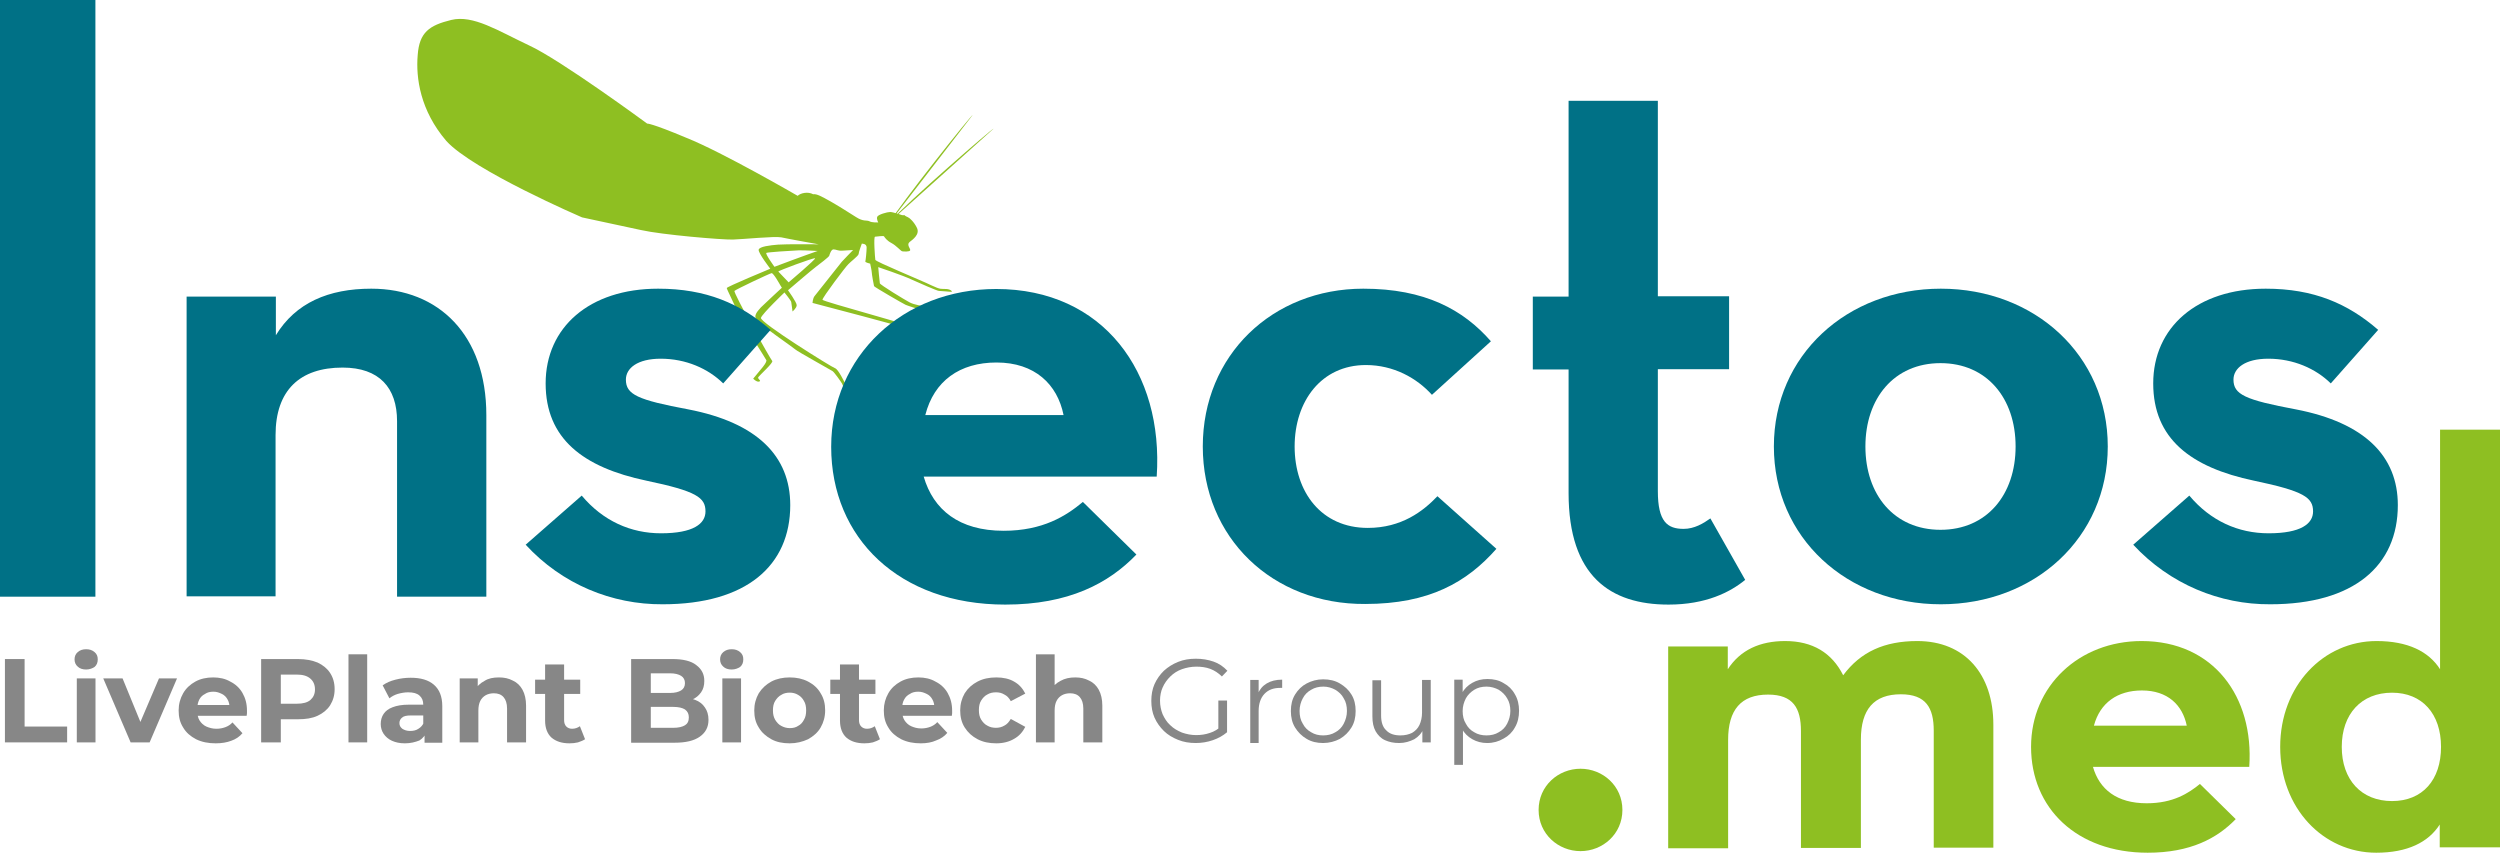
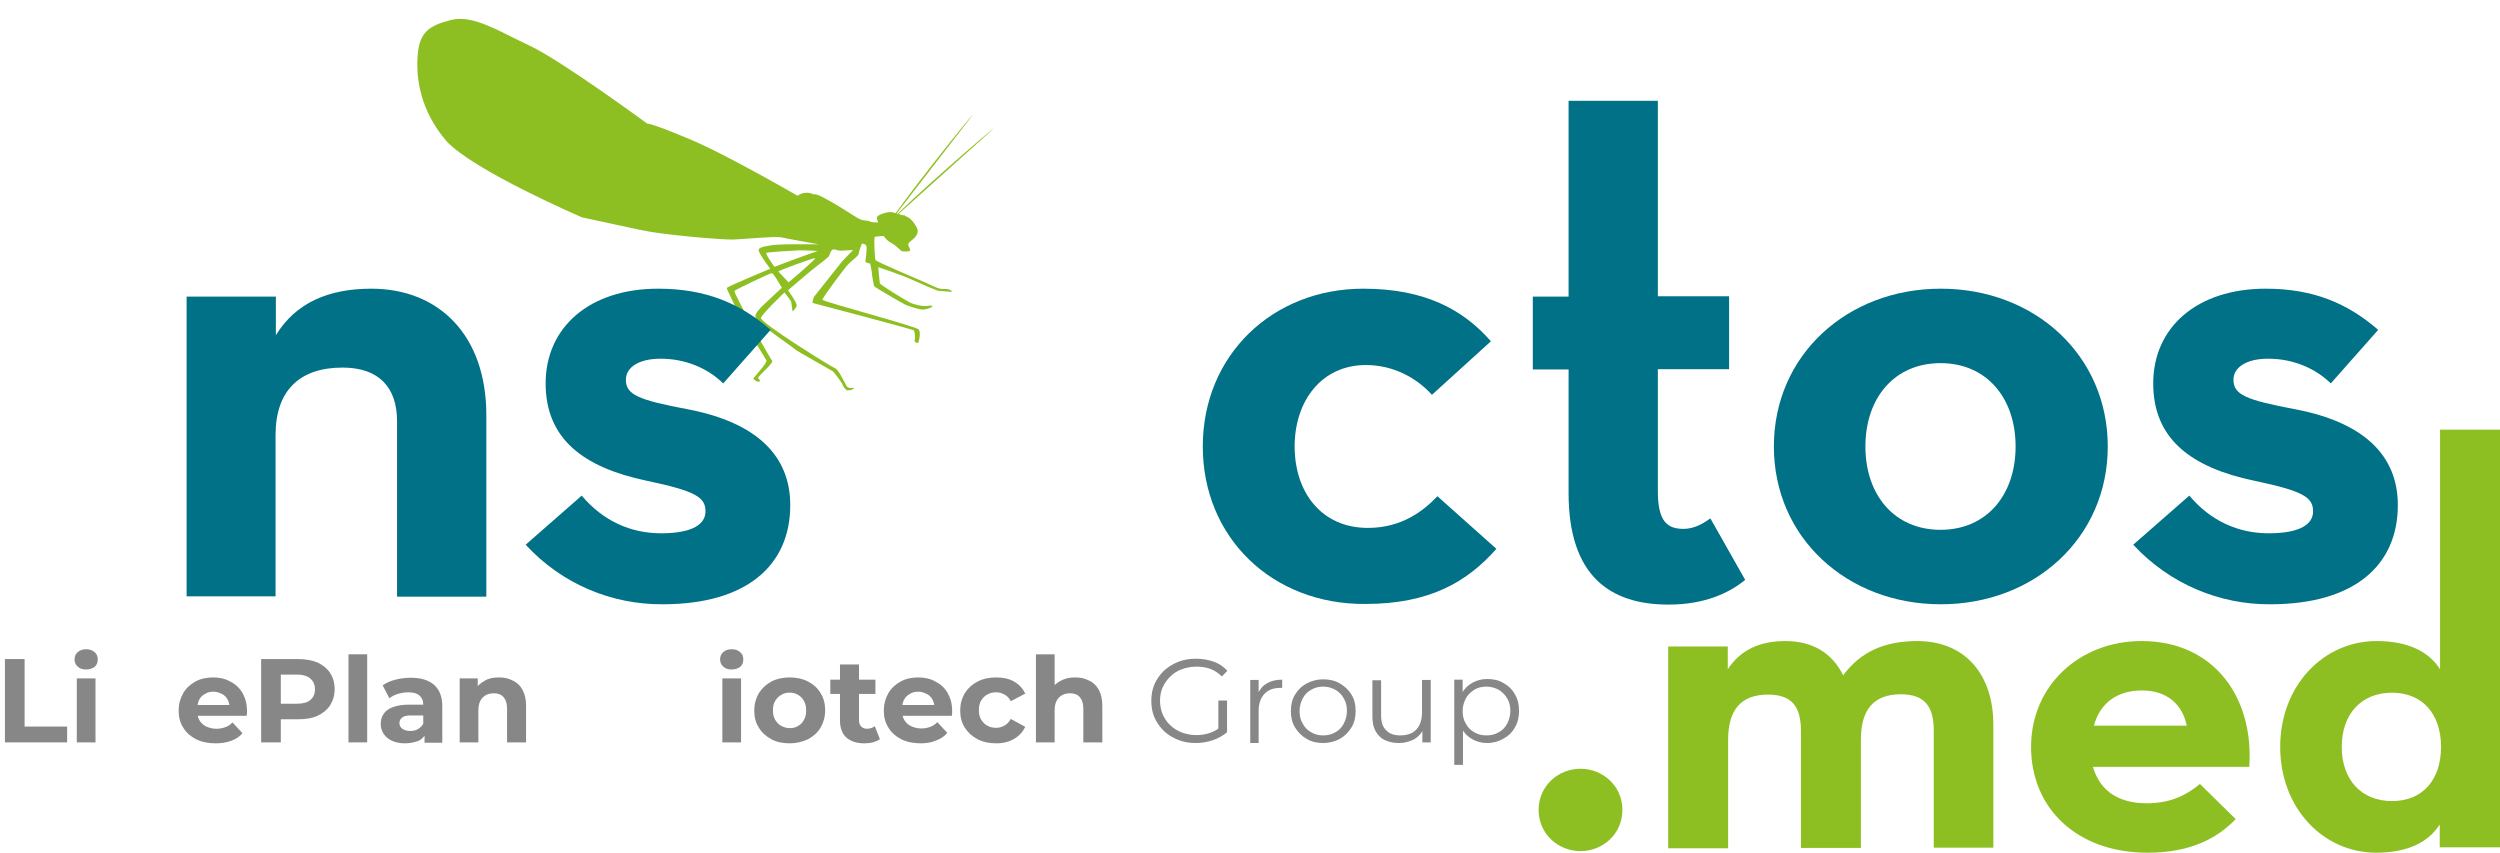
<svg xmlns="http://www.w3.org/2000/svg" width="129" height="44" viewBox="0 0 129 44" fill="none">
  <path d="M0.254 38.307V34.007H1.269V37.49H3.464V38.307H0.254Z" fill="#878787" />
  <path d="M4.445 34.547C4.262 34.547 4.113 34.497 4.013 34.399C3.896 34.301 3.847 34.17 3.847 34.023C3.847 33.876 3.896 33.745 4.013 33.647C4.129 33.549 4.262 33.5 4.445 33.5C4.628 33.5 4.761 33.549 4.878 33.647C4.994 33.745 5.044 33.86 5.044 34.023C5.044 34.187 4.994 34.318 4.878 34.416C4.778 34.481 4.628 34.547 4.445 34.547ZM3.963 38.307V35.004H4.928V38.307H3.963Z" fill="#878787" />
-   <path d="M6.74 38.307L5.327 35.004H6.324L7.489 37.849H6.99L8.204 35.004H9.135L7.721 38.307H6.74Z" fill="#878787" />
  <path d="M11.13 38.356C10.748 38.356 10.415 38.291 10.116 38.144C9.833 37.996 9.601 37.8 9.451 37.539C9.285 37.277 9.218 36.999 9.218 36.656C9.218 36.329 9.301 36.034 9.451 35.773C9.601 35.511 9.817 35.315 10.083 35.168C10.349 35.021 10.665 34.955 10.998 34.955C11.33 34.955 11.629 35.021 11.879 35.168C12.145 35.299 12.361 35.495 12.511 35.756C12.661 36.018 12.744 36.312 12.744 36.672C12.744 36.705 12.744 36.754 12.744 36.803C12.744 36.852 12.727 36.901 12.727 36.934H10.016V36.378H12.228L11.846 36.541C11.846 36.361 11.812 36.214 11.746 36.1C11.679 35.969 11.58 35.871 11.447 35.806C11.313 35.74 11.18 35.691 11.014 35.691C10.848 35.691 10.698 35.724 10.582 35.806C10.449 35.871 10.349 35.969 10.282 36.1C10.216 36.231 10.183 36.378 10.183 36.558V36.705C10.183 36.885 10.216 37.048 10.299 37.179C10.382 37.31 10.499 37.424 10.648 37.49C10.798 37.555 10.964 37.604 11.164 37.604C11.347 37.604 11.496 37.571 11.629 37.522C11.762 37.473 11.896 37.392 11.995 37.277L12.511 37.833C12.361 38.013 12.162 38.144 11.929 38.225C11.713 38.307 11.447 38.356 11.13 38.356Z" fill="#878787" />
  <path d="M13.475 38.307V34.007H15.371C15.77 34.007 16.103 34.072 16.386 34.187C16.668 34.318 16.885 34.497 17.034 34.726C17.184 34.955 17.267 35.233 17.267 35.56C17.267 35.887 17.184 36.149 17.034 36.394C16.885 36.623 16.668 36.803 16.386 36.934C16.103 37.065 15.77 37.114 15.371 37.114H14.041L14.49 36.672V38.307H13.475ZM14.49 36.786L14.041 36.312H15.321C15.637 36.312 15.87 36.247 16.02 36.116C16.169 35.985 16.253 35.806 16.253 35.577C16.253 35.331 16.169 35.151 16.02 35.021C15.854 34.873 15.621 34.808 15.305 34.808H14.041L14.49 34.334V36.786Z" fill="#878787" />
  <path d="M17.982 38.307V33.762H18.947V38.307H17.982Z" fill="#878787" />
  <path d="M20.892 38.356C20.626 38.356 20.41 38.307 20.227 38.225C20.044 38.144 19.895 38.013 19.795 37.866C19.695 37.718 19.645 37.539 19.645 37.359C19.645 37.163 19.695 36.983 19.795 36.836C19.895 36.688 20.044 36.574 20.261 36.492C20.477 36.41 20.743 36.361 21.092 36.361H21.99V36.917H21.208C20.976 36.917 20.826 36.95 20.743 37.032C20.66 37.097 20.61 37.195 20.61 37.31C20.61 37.441 20.66 37.522 20.759 37.604C20.859 37.669 20.992 37.718 21.159 37.718C21.325 37.718 21.474 37.686 21.591 37.604C21.724 37.522 21.807 37.424 21.874 37.277L22.023 37.718C21.957 37.931 21.824 38.095 21.641 38.209C21.425 38.291 21.192 38.356 20.892 38.356ZM21.907 38.307V37.669L21.84 37.522V36.361C21.84 36.149 21.774 36.002 21.641 35.887C21.508 35.773 21.325 35.724 21.059 35.724C20.876 35.724 20.709 35.756 20.527 35.805C20.36 35.855 20.211 35.936 20.094 36.034L19.745 35.364C19.928 35.233 20.144 35.135 20.41 35.07C20.66 35.004 20.926 34.972 21.192 34.972C21.707 34.972 22.107 35.086 22.389 35.331C22.672 35.577 22.822 35.936 22.822 36.443V38.324H21.907V38.307Z" fill="#878787" />
  <path d="M25.748 34.955C26.015 34.955 26.247 35.004 26.464 35.119C26.68 35.217 26.846 35.38 26.962 35.593C27.079 35.806 27.145 36.083 27.145 36.41V38.307H26.164V36.558C26.164 36.296 26.098 36.1 25.981 35.969C25.865 35.838 25.699 35.773 25.482 35.773C25.333 35.773 25.183 35.806 25.067 35.871C24.95 35.936 24.851 36.034 24.784 36.165C24.717 36.296 24.684 36.459 24.684 36.672V38.307H23.72V35.004H24.651V35.92L24.485 35.642C24.601 35.413 24.784 35.25 25 35.135C25.2 35.004 25.449 34.955 25.748 34.955Z" fill="#878787" />
-   <path d="M27.611 35.806V35.07H29.939V35.806H27.611ZM29.39 38.356C28.991 38.356 28.692 38.258 28.459 38.062C28.243 37.866 28.127 37.571 28.127 37.179V34.285H29.108V37.163C29.108 37.293 29.141 37.408 29.224 37.49C29.307 37.571 29.407 37.604 29.523 37.604C29.673 37.604 29.806 37.555 29.923 37.473L30.189 38.144C30.089 38.209 29.973 38.258 29.823 38.307C29.69 38.34 29.54 38.356 29.39 38.356Z" fill="#878787" />
-   <path d="M32.567 38.307V34.007H34.696C35.244 34.007 35.66 34.105 35.926 34.318C36.209 34.53 36.342 34.792 36.342 35.135C36.342 35.364 36.292 35.56 36.176 35.724C36.059 35.887 35.91 36.018 35.71 36.1C35.51 36.198 35.294 36.231 35.028 36.231L35.145 35.985C35.427 35.985 35.66 36.034 35.876 36.116C36.092 36.198 36.259 36.329 36.375 36.508C36.492 36.672 36.558 36.885 36.558 37.146C36.558 37.522 36.408 37.8 36.109 38.013C35.81 38.225 35.377 38.324 34.812 38.324H32.567V38.307ZM33.565 37.555H34.745C35.011 37.555 35.211 37.506 35.344 37.424C35.477 37.342 35.544 37.212 35.544 37.015C35.544 36.836 35.477 36.705 35.344 36.607C35.211 36.525 35.011 36.476 34.745 36.476H33.498V35.756H34.579C34.828 35.756 35.011 35.707 35.145 35.626C35.278 35.544 35.344 35.413 35.344 35.249C35.344 35.086 35.278 34.955 35.145 34.873C35.011 34.792 34.828 34.743 34.579 34.743H33.581V37.555H33.565Z" fill="#878787" />
  <path d="M37.755 34.547C37.572 34.547 37.423 34.497 37.323 34.399C37.207 34.301 37.157 34.17 37.157 34.023C37.157 33.876 37.207 33.745 37.323 33.647C37.44 33.549 37.572 33.5 37.755 33.5C37.938 33.5 38.071 33.549 38.188 33.647C38.304 33.745 38.354 33.86 38.354 34.023C38.354 34.187 38.304 34.318 38.188 34.416C38.088 34.481 37.938 34.547 37.755 34.547ZM37.273 38.307V35.004H38.238V38.307H37.273Z" fill="#878787" />
  <path d="M40.749 38.356C40.383 38.356 40.067 38.291 39.801 38.144C39.535 37.996 39.302 37.8 39.152 37.539C38.986 37.277 38.92 36.999 38.92 36.656C38.92 36.329 39.003 36.034 39.152 35.773C39.319 35.511 39.535 35.315 39.801 35.168C40.084 35.021 40.4 34.955 40.749 34.955C41.098 34.955 41.414 35.021 41.697 35.168C41.98 35.315 42.196 35.511 42.345 35.773C42.512 36.034 42.578 36.329 42.578 36.656C42.578 36.983 42.495 37.277 42.345 37.539C42.196 37.8 41.963 37.996 41.697 38.144C41.414 38.275 41.098 38.356 40.749 38.356ZM40.749 37.571C40.915 37.571 41.065 37.539 41.181 37.457C41.314 37.392 41.414 37.277 41.481 37.146C41.564 37.015 41.597 36.852 41.597 36.656C41.597 36.459 41.564 36.296 41.481 36.165C41.414 36.034 41.298 35.92 41.181 35.855C41.048 35.773 40.898 35.74 40.749 35.74C40.599 35.74 40.433 35.773 40.316 35.855C40.183 35.92 40.084 36.034 40.001 36.165C39.917 36.296 39.884 36.459 39.884 36.656C39.884 36.852 39.917 36.999 40.001 37.146C40.084 37.277 40.183 37.392 40.316 37.457C40.433 37.522 40.583 37.571 40.749 37.571Z" fill="#878787" />
  <path d="M42.844 35.806V35.07H45.172V35.806H42.844ZM44.607 38.356C44.208 38.356 43.909 38.258 43.676 38.062C43.46 37.866 43.343 37.571 43.343 37.179V34.285H44.324V37.163C44.324 37.293 44.358 37.408 44.441 37.49C44.524 37.571 44.624 37.604 44.74 37.604C44.89 37.604 45.023 37.555 45.139 37.473L45.405 38.144C45.306 38.209 45.189 38.258 45.039 38.307C44.906 38.34 44.757 38.356 44.607 38.356Z" fill="#878787" />
  <path d="M47.517 38.356C47.135 38.356 46.802 38.291 46.503 38.144C46.22 37.996 45.987 37.8 45.838 37.539C45.671 37.277 45.605 36.999 45.605 36.656C45.605 36.329 45.688 36.034 45.838 35.773C45.987 35.511 46.203 35.315 46.47 35.168C46.736 35.021 47.052 34.955 47.384 34.955C47.717 34.955 48.016 35.021 48.266 35.168C48.532 35.299 48.748 35.495 48.898 35.756C49.047 36.018 49.13 36.312 49.13 36.672C49.13 36.705 49.13 36.754 49.13 36.803C49.13 36.852 49.114 36.901 49.114 36.934H46.386V36.378H48.598L48.216 36.541C48.216 36.361 48.182 36.214 48.116 36.1C48.05 35.969 47.95 35.871 47.817 35.806C47.684 35.74 47.551 35.691 47.384 35.691C47.218 35.691 47.068 35.724 46.952 35.806C46.819 35.871 46.719 35.969 46.653 36.1C46.586 36.214 46.553 36.361 46.553 36.541V36.688C46.553 36.868 46.586 37.032 46.669 37.163C46.752 37.293 46.869 37.408 47.018 37.473C47.168 37.539 47.334 37.588 47.534 37.588C47.717 37.588 47.867 37.555 48 37.506C48.133 37.457 48.266 37.375 48.365 37.261L48.881 37.817C48.731 37.996 48.532 38.127 48.299 38.209C48.083 38.307 47.817 38.356 47.517 38.356Z" fill="#878787" />
  <path d="M51.409 38.356C51.043 38.356 50.727 38.291 50.444 38.144C50.161 37.996 49.945 37.8 49.779 37.539C49.613 37.277 49.546 36.983 49.546 36.656C49.546 36.329 49.629 36.034 49.779 35.773C49.945 35.511 50.161 35.315 50.444 35.168C50.727 35.021 51.043 34.955 51.409 34.955C51.758 34.955 52.074 35.021 52.323 35.168C52.59 35.315 52.772 35.528 52.905 35.789L52.157 36.181C52.074 36.018 51.958 35.904 51.825 35.838C51.691 35.756 51.558 35.724 51.392 35.724C51.226 35.724 51.076 35.756 50.943 35.838C50.81 35.904 50.71 36.018 50.627 36.149C50.544 36.28 50.511 36.443 50.511 36.639C50.511 36.836 50.544 36.999 50.627 37.13C50.71 37.261 50.81 37.375 50.943 37.441C51.076 37.522 51.226 37.555 51.392 37.555C51.542 37.555 51.691 37.522 51.825 37.441C51.958 37.375 52.057 37.261 52.157 37.097L52.905 37.506C52.772 37.768 52.59 37.98 52.323 38.127C52.074 38.275 51.758 38.356 51.409 38.356Z" fill="#878787" />
  <path d="M55.483 34.955C55.749 34.955 55.982 35.004 56.198 35.119C56.414 35.217 56.581 35.38 56.697 35.593C56.814 35.806 56.88 36.083 56.88 36.41V38.307H55.899V36.558C55.899 36.296 55.832 36.1 55.716 35.969C55.6 35.838 55.433 35.773 55.217 35.773C55.067 35.773 54.918 35.806 54.801 35.871C54.685 35.936 54.585 36.034 54.519 36.165C54.452 36.296 54.419 36.459 54.419 36.672V38.307H53.454V33.762H54.419V35.92L54.203 35.642C54.319 35.413 54.502 35.249 54.718 35.135C54.951 35.004 55.2 34.955 55.483 34.955Z" fill="#878787" />
  <path d="M61.703 38.34C61.37 38.34 61.071 38.291 60.788 38.176C60.505 38.062 60.256 37.915 60.056 37.718C59.857 37.522 59.691 37.293 59.574 37.032C59.458 36.77 59.408 36.476 59.408 36.165C59.408 35.855 59.458 35.56 59.574 35.299C59.691 35.037 59.857 34.808 60.056 34.612C60.273 34.416 60.505 34.269 60.788 34.154C61.071 34.04 61.37 33.99 61.703 33.99C62.035 33.99 62.335 34.04 62.617 34.138C62.9 34.236 63.133 34.399 63.333 34.612L63.05 34.906C62.867 34.726 62.667 34.596 62.451 34.514C62.235 34.432 61.986 34.399 61.736 34.399C61.47 34.399 61.221 34.448 60.988 34.53C60.755 34.612 60.555 34.743 60.389 34.906C60.223 35.07 60.09 35.249 59.99 35.478C59.907 35.658 59.857 35.904 59.857 36.149C59.857 36.41 59.907 36.639 59.99 36.852C60.09 37.065 60.206 37.261 60.389 37.424C60.555 37.588 60.755 37.702 60.988 37.8C61.221 37.882 61.47 37.931 61.719 37.931C61.969 37.931 62.202 37.898 62.435 37.817C62.651 37.751 62.867 37.62 63.05 37.441L63.316 37.784C63.1 37.964 62.867 38.095 62.584 38.193C62.301 38.291 62.002 38.34 61.703 38.34ZM62.867 37.735V36.149H63.316V37.784L62.867 37.735Z" fill="#878787" />
  <path d="M64.513 38.307V35.086H64.946V35.969L64.896 35.822C64.996 35.577 65.145 35.397 65.361 35.266C65.578 35.135 65.844 35.07 66.16 35.07V35.495C66.143 35.495 66.126 35.495 66.11 35.495C66.093 35.495 66.076 35.495 66.06 35.495C65.711 35.495 65.445 35.593 65.245 35.805C65.046 36.018 64.946 36.312 64.946 36.688V38.34H64.513V38.307Z" fill="#878787" />
  <path d="M68.272 38.34C67.956 38.34 67.673 38.275 67.424 38.127C67.174 37.98 66.975 37.784 66.825 37.539C66.675 37.293 66.609 37.015 66.609 36.688C66.609 36.361 66.675 36.083 66.825 35.838C66.975 35.593 67.174 35.397 67.424 35.266C67.673 35.135 67.956 35.053 68.272 35.053C68.604 35.053 68.887 35.119 69.136 35.266C69.386 35.413 69.585 35.593 69.735 35.838C69.885 36.083 69.951 36.361 69.951 36.688C69.951 37.015 69.885 37.293 69.735 37.539C69.585 37.784 69.386 37.98 69.136 38.127C68.887 38.258 68.588 38.34 68.272 38.34ZM68.272 37.947C68.504 37.947 68.721 37.898 68.904 37.784C69.087 37.686 69.236 37.539 69.336 37.343C69.436 37.146 69.502 36.934 69.502 36.688C69.502 36.443 69.453 36.214 69.336 36.034C69.236 35.838 69.087 35.707 68.904 35.593C68.721 35.495 68.521 35.429 68.288 35.429C68.055 35.429 67.839 35.478 67.656 35.593C67.474 35.691 67.324 35.838 67.224 36.034C67.124 36.214 67.058 36.443 67.058 36.688C67.058 36.934 67.108 37.163 67.224 37.343C67.324 37.539 67.474 37.686 67.656 37.784C67.839 37.898 68.039 37.947 68.272 37.947Z" fill="#878787" />
  <path d="M72.197 38.34C71.914 38.34 71.681 38.291 71.465 38.193C71.249 38.095 71.099 37.931 70.983 37.735C70.866 37.522 70.816 37.277 70.816 36.966V35.102H71.265V36.917C71.265 37.261 71.348 37.522 71.531 37.686C71.698 37.866 71.947 37.947 72.263 37.947C72.496 37.947 72.695 37.898 72.862 37.817C73.028 37.718 73.161 37.588 73.244 37.408C73.327 37.228 73.377 37.015 73.377 36.77V35.086H73.826V38.307H73.394V37.424L73.46 37.588C73.361 37.833 73.194 38.013 72.978 38.144C72.745 38.258 72.496 38.34 72.197 38.34Z" fill="#878787" />
  <path d="M75.04 39.484V35.07H75.473V36.034L75.423 36.672L75.489 37.326V39.468H75.04V39.484ZM76.737 38.34C76.454 38.34 76.204 38.274 75.972 38.144C75.739 38.013 75.556 37.833 75.423 37.588C75.29 37.342 75.223 37.048 75.223 36.688C75.223 36.329 75.29 36.034 75.423 35.789C75.556 35.544 75.739 35.364 75.972 35.233C76.204 35.102 76.454 35.037 76.753 35.037C77.069 35.037 77.352 35.102 77.585 35.249C77.834 35.38 78.034 35.577 78.167 35.822C78.316 36.067 78.383 36.361 78.383 36.672C78.383 36.999 78.316 37.293 78.167 37.539C78.034 37.784 77.834 37.98 77.585 38.111C77.335 38.258 77.052 38.34 76.737 38.34ZM76.703 37.947C76.936 37.947 77.152 37.898 77.335 37.784C77.518 37.686 77.668 37.539 77.768 37.342C77.867 37.146 77.934 36.934 77.934 36.688C77.934 36.443 77.884 36.214 77.768 36.034C77.668 35.855 77.518 35.707 77.335 35.593C77.152 35.495 76.936 35.429 76.703 35.429C76.47 35.429 76.254 35.478 76.071 35.593C75.888 35.707 75.739 35.855 75.639 36.034C75.539 36.231 75.473 36.443 75.473 36.688C75.473 36.934 75.522 37.163 75.639 37.342C75.739 37.539 75.888 37.686 76.071 37.784C76.254 37.898 76.47 37.947 76.703 37.947Z" fill="#878787" />
  <path d="M40.694 14.569L40.162 14.013C40.129 13.98 41.974 13.293 42.058 13.326C42.124 13.359 40.694 14.569 40.694 14.569ZM40.877 13.424C40.494 13.571 39.962 13.767 39.962 13.767C39.962 13.767 39.463 13.081 39.547 13.048C39.613 13.015 40.777 12.934 41.226 12.917C41.675 12.917 42.191 12.95 42.191 12.95C42.191 12.95 41.259 13.277 40.877 13.424ZM33.077 11.871C34.158 12.116 37.268 12.377 37.817 12.361C38.366 12.345 39.962 12.181 40.312 12.247C40.677 12.329 42.241 12.607 42.241 12.607C42.241 12.607 40.544 12.59 40.145 12.623C39.746 12.655 39.181 12.721 39.147 12.884C39.114 13.048 39.746 13.866 39.746 13.866C39.746 13.866 37.501 14.797 37.501 14.863C37.501 14.928 37.9 15.697 38.033 16.056C38.15 16.416 39.547 18.558 39.547 18.591C39.547 18.624 39.547 18.705 39.364 18.934C39.181 19.163 38.865 19.539 38.865 19.539C38.865 19.539 39.048 19.735 39.181 19.686C39.314 19.637 39.064 19.555 39.131 19.457C39.197 19.359 39.929 18.705 39.846 18.624C39.763 18.542 37.817 15.092 37.9 15.01C37.983 14.928 39.713 14.111 39.813 14.094C39.912 14.078 40.262 14.716 40.262 14.716L40.345 14.847C40.345 14.847 39.48 15.648 39.264 15.86C39.064 16.089 38.865 16.285 39.048 16.531C39.23 16.76 40.943 17.937 41.043 18.035C41.143 18.133 42.856 19.081 42.956 19.147C43.056 19.212 43.421 19.735 43.455 19.801C43.471 19.883 43.621 20.128 43.721 20.144C43.82 20.16 44.053 20.095 44.053 20.03C44.053 19.964 43.787 20.111 43.671 19.899C43.554 19.686 43.255 19.049 43.089 19C42.922 18.951 39.197 16.629 39.264 16.4C39.347 16.171 40.478 15.092 40.478 15.092C40.478 15.092 40.81 15.501 40.827 15.582C40.844 15.664 40.894 16.073 40.894 16.073C40.894 16.073 41.11 15.893 41.11 15.746C41.11 15.599 40.661 14.977 40.661 14.977C40.661 14.977 41.958 13.866 42.124 13.751C42.274 13.637 42.773 13.261 42.789 13.195C42.806 13.13 42.889 12.868 43.006 12.868C43.139 12.868 43.238 12.95 43.455 12.934C43.671 12.917 44.02 12.901 44.02 12.901C44.02 12.901 43.505 13.424 43.438 13.506C43.371 13.588 42.108 15.174 42.024 15.288C41.941 15.402 41.925 15.631 41.925 15.631C41.925 15.631 47.113 16.988 47.163 17.054C47.196 17.119 47.246 17.43 47.196 17.528C47.147 17.626 47.313 17.724 47.363 17.692C47.413 17.659 47.529 17.185 47.413 17.005C47.296 16.841 42.457 15.566 42.44 15.468C42.423 15.37 43.654 13.735 43.77 13.637C43.87 13.522 44.286 13.211 44.303 13.113C44.303 13.015 44.469 12.574 44.469 12.574C44.469 12.574 44.718 12.557 44.718 12.77C44.718 12.966 44.669 13.44 44.652 13.489C44.619 13.539 44.901 13.604 44.901 13.604C44.901 13.604 44.984 13.98 44.984 14.062C44.984 14.143 45.084 14.716 45.101 14.765C45.118 14.814 46.648 15.697 46.731 15.729C46.814 15.762 47.429 15.991 47.645 15.975C47.862 15.958 48.128 15.844 48.111 15.795C48.111 15.746 47.862 15.778 47.762 15.795C47.662 15.811 47.163 15.729 46.93 15.599C46.681 15.468 45.417 14.699 45.4 14.618C45.384 14.536 45.317 13.784 45.317 13.784C45.317 13.784 46.631 14.225 47.03 14.421C47.429 14.601 48.361 15.01 48.444 15.01C48.527 15.01 49.026 15.059 49.092 15.059C49.159 15.059 49.076 14.928 48.826 14.912C48.56 14.896 48.56 14.961 48.044 14.716C47.546 14.47 45.184 13.506 45.167 13.408C45.151 13.309 45.068 12.23 45.151 12.214C45.234 12.214 45.6 12.149 45.617 12.198C45.65 12.247 45.749 12.41 45.999 12.541C46.248 12.672 46.481 12.95 46.548 12.966C46.614 12.982 46.947 12.999 46.964 12.917C46.997 12.835 46.764 12.639 46.93 12.492C47.097 12.361 47.479 12.1 47.313 11.756C47.147 11.413 46.914 11.249 46.914 11.249L46.831 11.2C46.831 11.2 46.681 11.135 46.697 11.118C46.714 11.102 46.548 11.102 46.548 11.102C46.548 11.102 46.082 10.939 45.932 10.939C45.783 10.939 45.317 11.069 45.267 11.184C45.217 11.298 45.317 11.478 45.317 11.478C45.317 11.478 44.984 11.495 44.852 11.413C44.702 11.347 44.552 11.446 44.17 11.2C43.787 10.955 43.188 10.579 42.806 10.366C42.423 10.154 42.141 9.99 41.958 10.023C41.692 9.876 41.309 9.958 41.16 10.105C41.16 10.105 37.268 7.848 35.422 7.113C33.593 6.344 33.393 6.377 33.393 6.377C33.393 6.377 28.903 3.074 27.29 2.338C25.694 1.586 24.413 0.752 23.282 1.03C22.151 1.308 21.636 1.668 21.553 2.845C21.453 4.022 21.686 5.706 23.033 7.276C24.413 8.797 30.034 11.217 30.034 11.217M50.19 5.935C50.14 5.903 46.498 10.464 45.816 11.593ZM51.271 6.638C51.221 6.606 46.814 10.432 45.932 11.429Z" fill="#8EBF22" />
  <path d="M79.392 41.793C79.392 40.55 80.407 39.667 81.554 39.667C82.702 39.667 83.716 40.55 83.716 41.793C83.716 43.035 82.702 43.918 81.554 43.918C80.407 43.918 79.392 43.035 79.392 41.793Z" fill="#8EBF22" />
  <path d="M86.061 33.356H89.154V34.533C89.803 33.535 90.817 33.078 92.114 33.078C93.528 33.078 94.526 33.683 95.108 34.844C96.006 33.634 97.236 33.078 98.933 33.078C101.377 33.078 102.857 34.778 102.857 37.394V43.738H99.781V37.705C99.781 36.528 99.382 35.825 98.085 35.825C96.688 35.825 96.022 36.609 96.022 38.163V43.755H92.929V37.721C92.929 36.544 92.53 35.841 91.233 35.841C89.836 35.841 89.171 36.626 89.171 38.179V43.771H86.078V33.356H86.061Z" fill="#8EBF22" />
  <path d="M110.773 41.449C112.137 41.449 112.935 40.926 113.517 40.452L115.363 42.267C114.399 43.264 113.018 44 110.823 44C107.148 44 104.803 41.694 104.803 38.539C104.803 35.383 107.298 33.078 110.507 33.078C114.216 33.078 116.311 35.955 116.062 39.569H107.996C108.329 40.73 109.227 41.449 110.773 41.449ZM112.836 37.443C112.619 36.38 111.854 35.628 110.524 35.628C109.26 35.628 108.362 36.266 108.046 37.443H112.836Z" fill="#8EBF22" />
  <path d="M117.658 38.539C117.658 35.383 119.887 33.078 122.631 33.078C124.244 33.078 125.325 33.617 125.907 34.533V22.172H129V43.722H125.89V42.545C125.308 43.46 124.227 44 122.614 44C119.87 44 117.658 41.694 117.658 38.539ZM125.957 38.539C125.957 36.838 124.992 35.743 123.429 35.743C121.849 35.743 120.835 36.838 120.835 38.539C120.835 40.239 121.849 41.335 123.429 41.335C125.009 41.335 125.957 40.239 125.957 38.539Z" fill="#8EBF22" />
-   <path d="M0 0H4.923V30.789H0V0Z" fill="#007186" />
  <path d="M9.629 15.304H14.235V17.299C15.25 15.631 16.946 14.896 19.158 14.896C22.65 14.896 25.095 17.299 25.095 21.419V30.788H20.488V21.73C20.488 20.013 19.574 18.967 17.678 18.967C15.466 18.967 14.219 20.144 14.219 22.45V30.772H9.629V15.304Z" fill="#007186" />
  <path d="M27.124 28.107L30.017 25.573C31.115 26.881 32.545 27.518 34.108 27.518C35.772 27.518 36.403 27.028 36.403 26.39C36.403 25.671 35.938 25.344 33.36 24.804C30.084 24.117 28.155 22.63 28.155 19.784C28.155 16.89 30.416 14.896 33.959 14.896C36.437 14.896 38.2 15.664 39.763 17.021L37.318 19.784C36.536 19.016 35.389 18.509 34.092 18.509C32.894 18.509 32.296 19 32.296 19.588C32.296 20.357 32.894 20.635 35.522 21.125C39.064 21.812 40.777 23.529 40.777 26.063C40.777 29.186 38.515 31.181 34.192 31.181C31.581 31.197 29.003 30.151 27.124 28.107Z" fill="#007186" />
-   <path d="M51.786 27.388C53.815 27.388 55.013 26.619 55.877 25.9L58.638 28.614C57.208 30.102 55.146 31.197 51.869 31.197C46.398 31.197 42.889 27.764 42.889 23.055C42.889 18.346 46.614 14.912 51.404 14.912C56.925 14.912 60.051 19.212 59.686 24.592H47.662C48.161 26.308 49.491 27.388 51.786 27.388ZM54.88 21.419C54.563 19.834 53.399 18.705 51.42 18.705C49.525 18.705 48.194 19.654 47.745 21.419H54.88Z" fill="#007186" />
  <path d="M62.064 23.038C62.064 18.329 65.656 14.896 70.346 14.896C73.522 14.896 75.501 15.975 76.931 17.61L73.888 20.373C73.106 19.506 71.909 18.836 70.479 18.836C68.184 18.836 66.803 20.7 66.803 23.038C66.803 25.393 68.184 27.24 70.578 27.24C72.325 27.24 73.439 26.374 74.171 25.605L77.214 28.32C75.7 30.036 73.755 31.165 70.445 31.165C65.656 31.197 62.064 27.747 62.064 23.038Z" fill="#007186" />
  <path d="M79.093 19.065V15.304H80.939V5.2H85.545V15.288H89.221V19.049H85.545V25.344C85.545 26.93 86.044 27.29 86.876 27.29C87.425 27.29 87.89 27.012 88.256 26.75L90.052 29.922C89.271 30.56 88.023 31.197 86.094 31.197C83.101 31.197 80.939 29.742 80.939 25.442V19.065H79.093Z" fill="#007186" />
  <path d="M91.532 23.038C91.532 18.329 95.307 14.896 100.147 14.896C104.986 14.896 108.761 18.329 108.761 23.038C108.761 27.747 104.986 31.181 100.147 31.181C95.307 31.181 91.532 27.747 91.532 23.038ZM104.005 23.038C104.005 20.553 102.525 18.738 100.13 18.738C97.735 18.738 96.255 20.553 96.255 23.038C96.255 25.524 97.735 27.338 100.13 27.338C102.525 27.338 104.005 25.524 104.005 23.038Z" fill="#007186" />
  <path d="M110.075 28.107L112.969 25.573C114.066 26.881 115.496 27.518 117.06 27.518C118.723 27.518 119.354 27.028 119.354 26.39C119.354 25.671 118.889 25.344 116.311 24.804C113.035 24.117 111.106 22.63 111.106 19.784C111.106 16.89 113.368 14.896 116.91 14.896C119.388 14.896 121.151 15.664 122.714 17.021L120.269 19.784C119.488 19.016 118.34 18.509 117.043 18.509C115.846 18.509 115.247 19 115.247 19.588C115.247 20.357 115.846 20.635 118.473 21.125C122.015 21.812 123.728 23.529 123.728 26.063C123.728 29.186 121.467 31.181 117.143 31.181C114.548 31.197 111.971 30.151 110.075 28.107Z" fill="#007186" />
</svg>